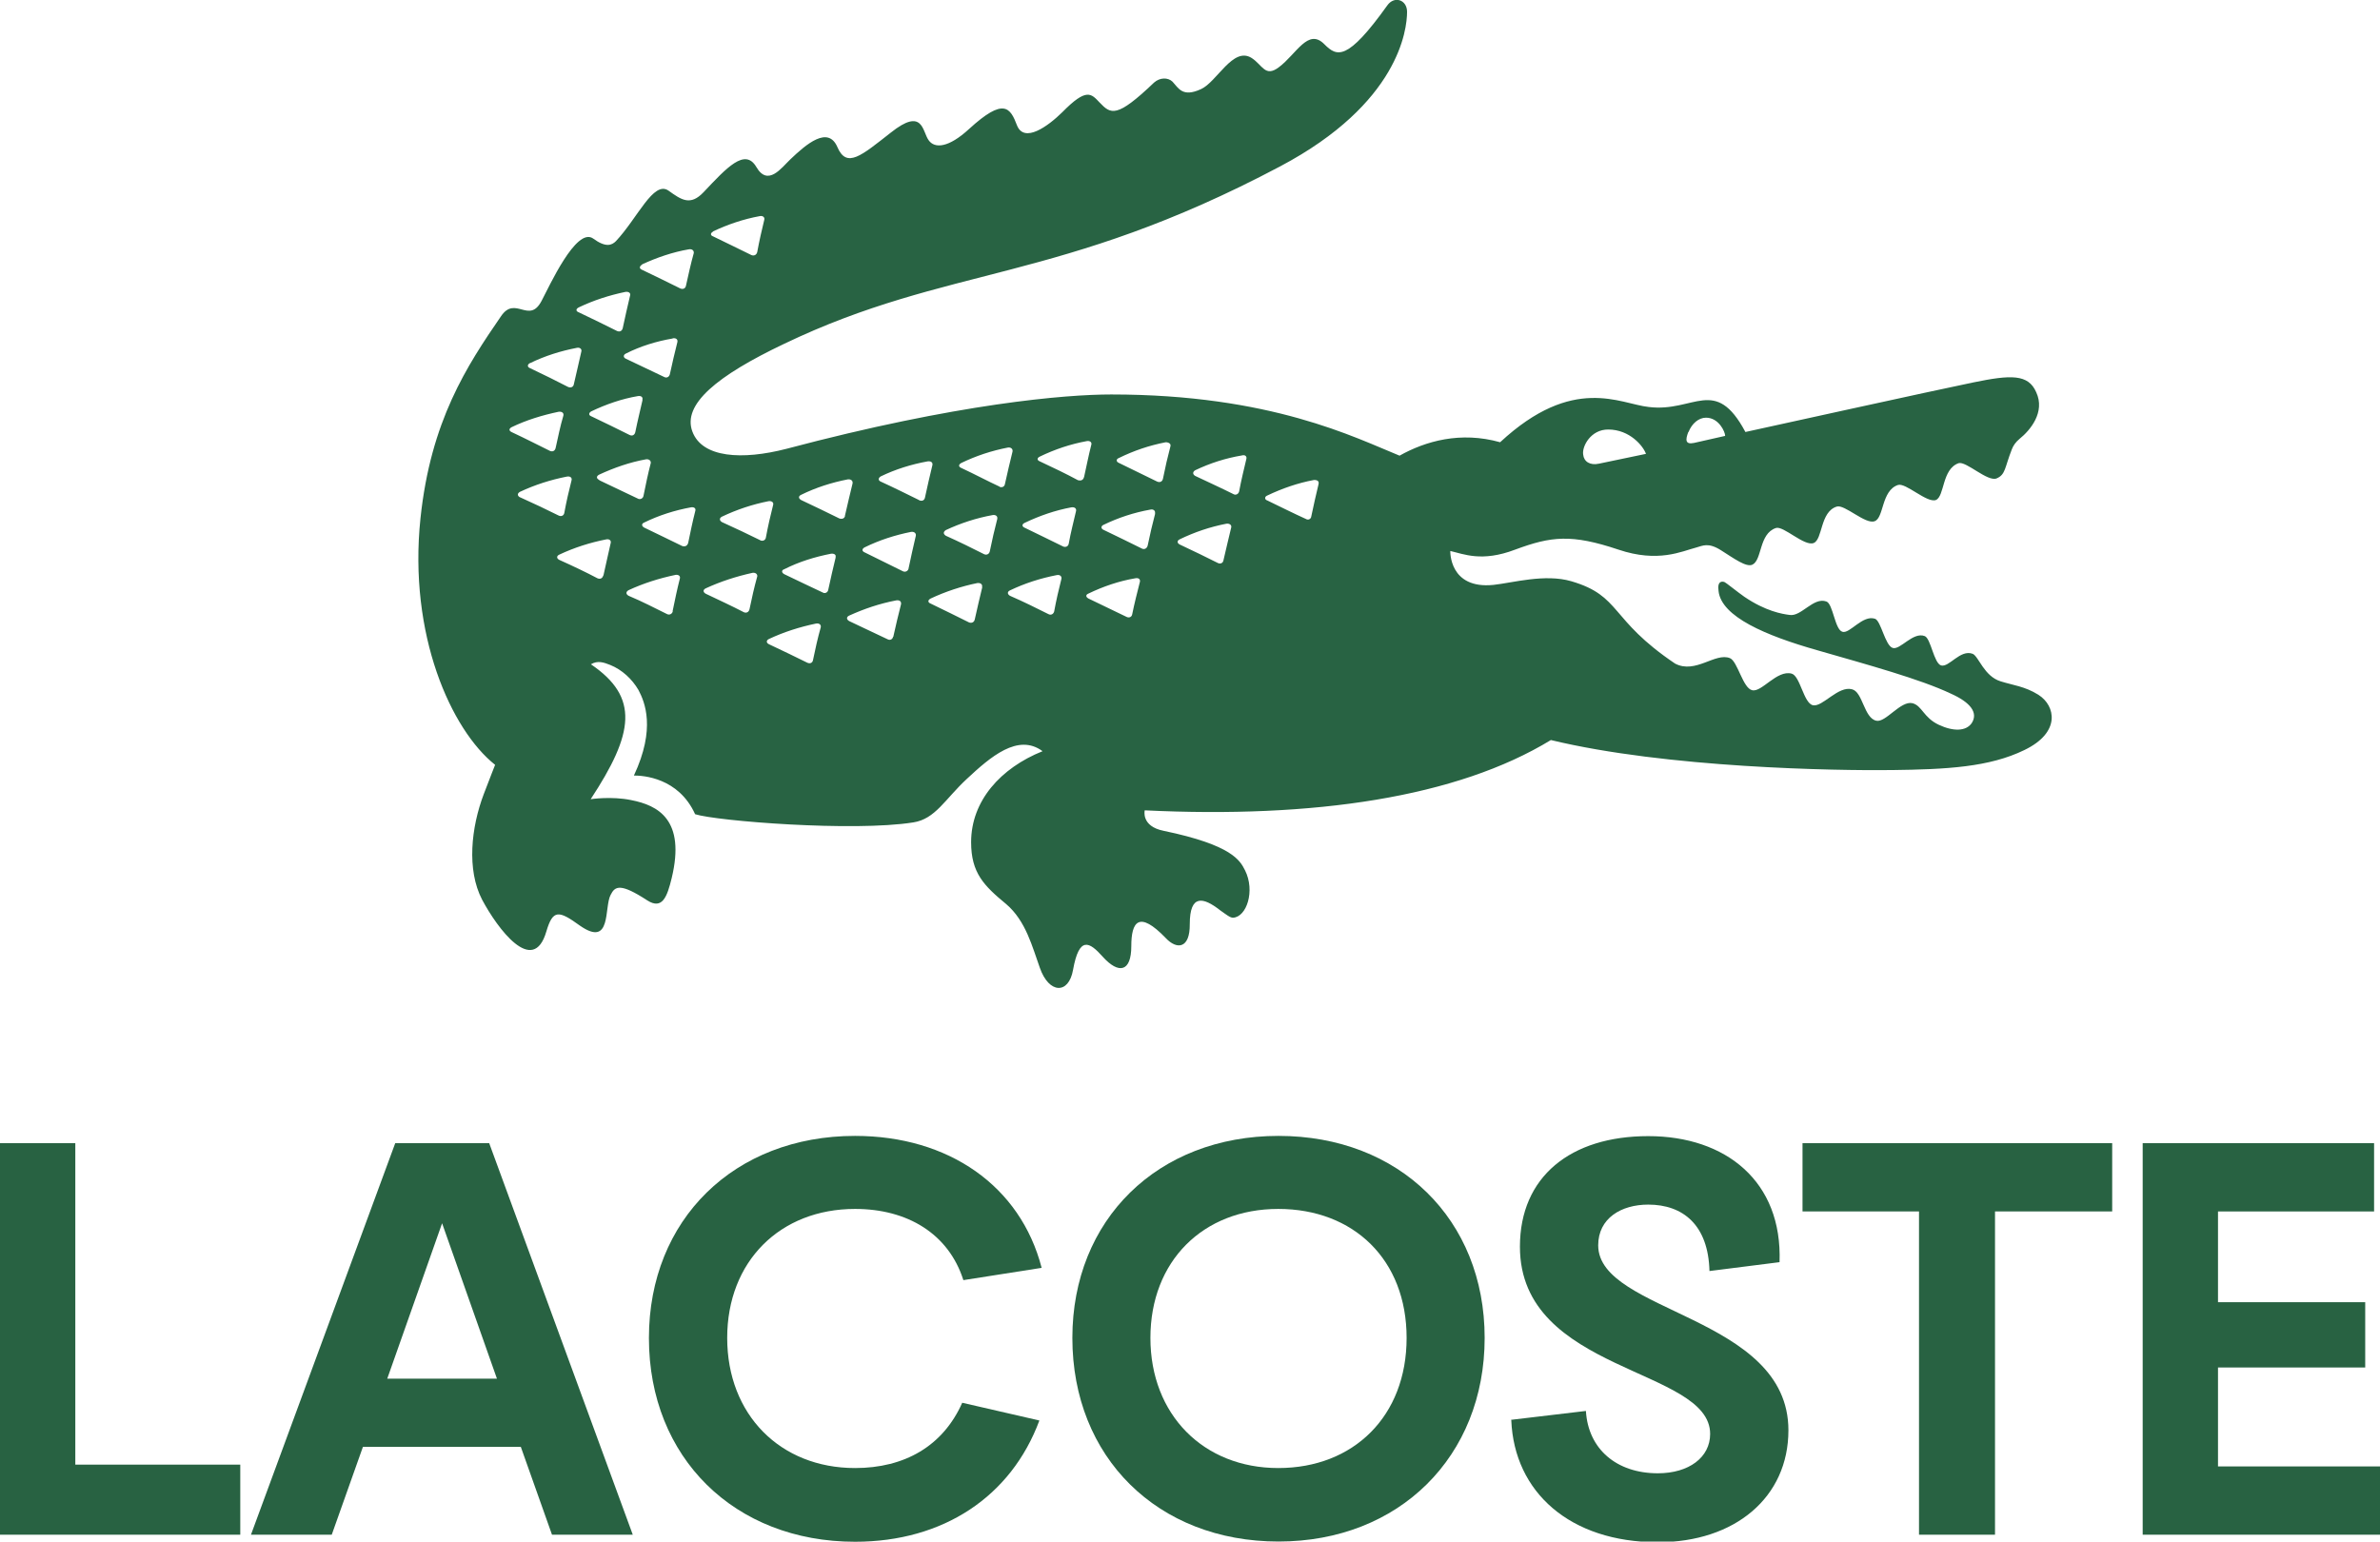
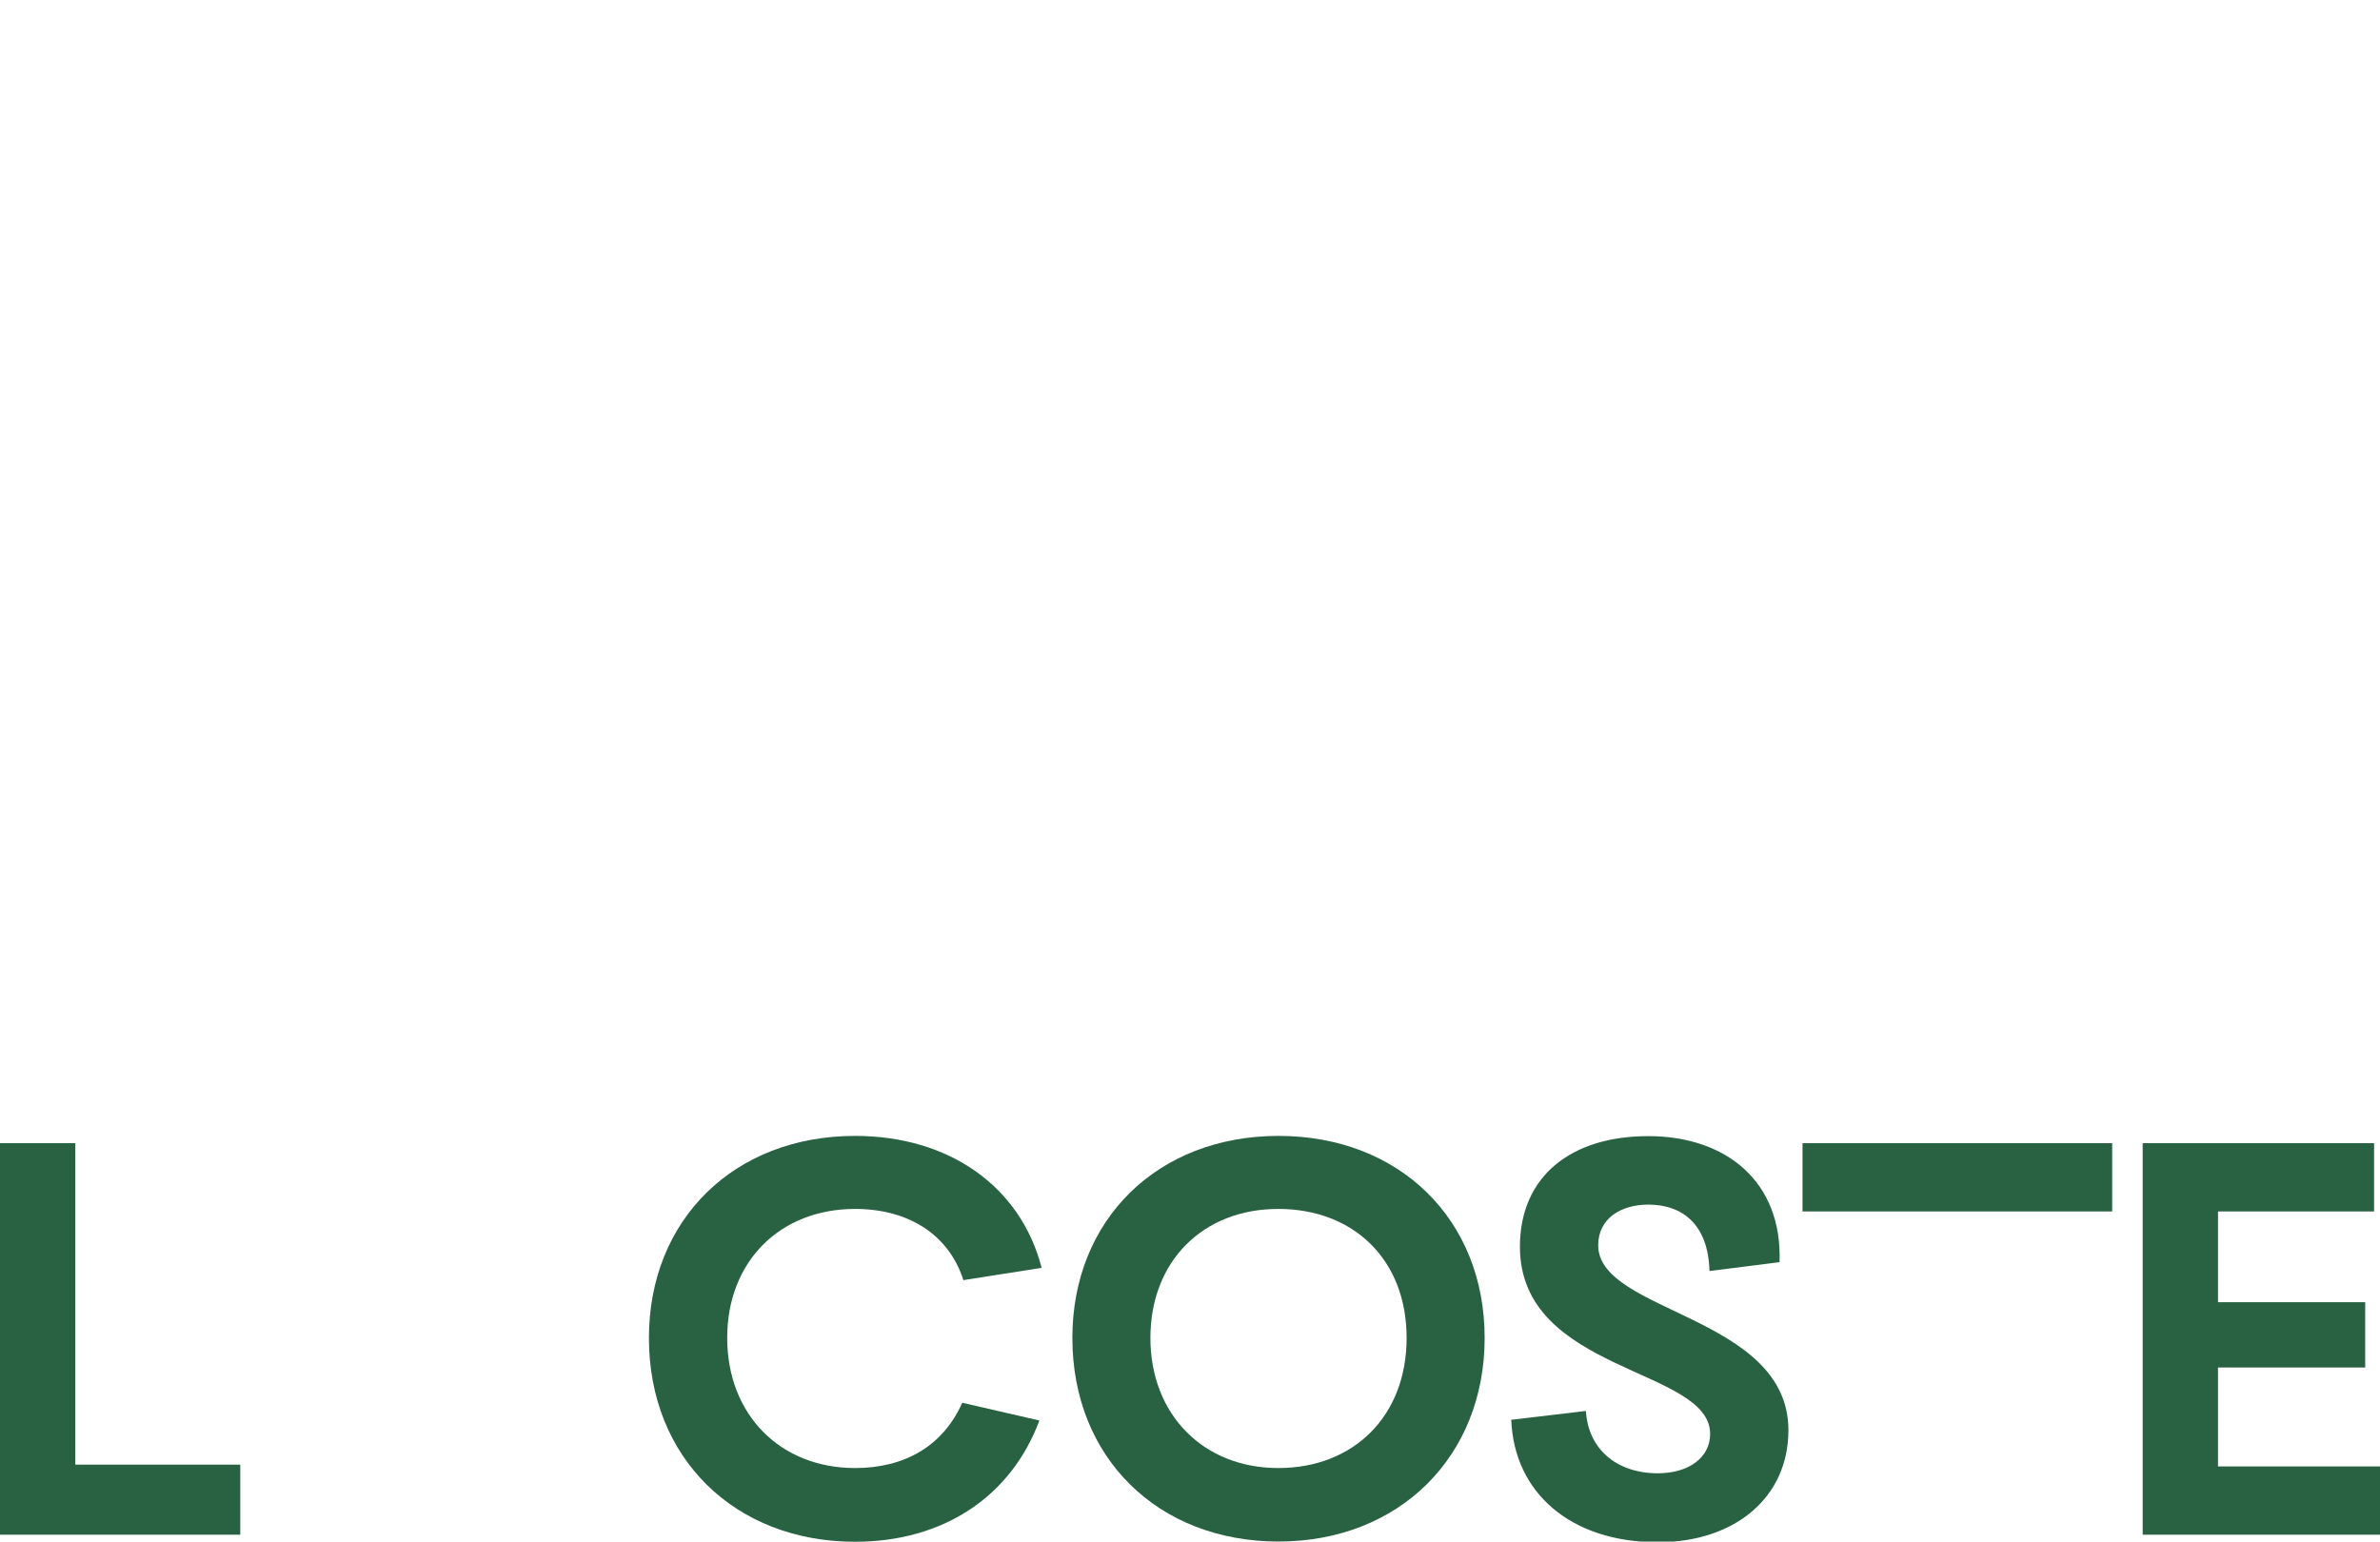
<svg xmlns="http://www.w3.org/2000/svg" id="Calque_1" version="1.1" viewBox="0 0 104.6 67.76">
  <defs>
    <style>
      .st0 {
        fill: #286343;
      }

      .st1 {
        fill: #286242;
      }
    </style>
  </defs>
-   <path class="st0" d="M89.57,30.53c-.58-.36-1.1-.41-1.64-.58-.73-.22-.97-1.1-1.23-1.21-.55-.21-1.04.61-1.39.51-.32-.1-.45-1.19-.72-1.29-.52-.2-1.08.63-1.41.52-.33-.11-.51-1.18-.77-1.28-.55-.19-1.12.68-1.44.57-.33-.1-.41-1.23-.7-1.33-.57-.21-1.11.68-1.62.59-.32-.04-1.05-.16-1.99-.8-.26-.18-.82-.63-.86-.64-.09-.04-.34-.08-.27.39.12,1.13,2.08,1.96,4.33,2.6,2.26.65,4.53,1.27,5.88,1.91.85.38,1.21.83.92,1.29-.25.37-.81.38-1.45.08-.68-.32-.73-.84-1.16-.95-.52-.12-1.18.87-1.59.77-.54-.12-.59-1.26-1.06-1.38-.61-.17-1.3.79-1.72.7-.41-.08-.56-1.29-.94-1.39-.65-.17-1.31.83-1.73.73-.41-.08-.64-1.27-.98-1.41-.65-.26-1.51.71-2.41.24-2.91-1.96-2.35-2.97-4.56-3.62-1.16-.34-2.58.07-3.42.16-1.96.2-1.9-1.49-1.9-1.49.58.13,1.38.5,2.85-.06,1.59-.59,2.48-.69,4.54,0,1.75.59,2.79.07,3.41-.09.3-.08.53-.24,1.1.12.57.36,1.11.76,1.38.63.43-.21.28-1.36,1.03-1.61.33-.11,1.25.82,1.66.66.4-.16.28-1.37,1.01-1.6.34-.12,1.27.8,1.67.64.41-.14.29-1.34,1.02-1.59.34-.12,1.27.8,1.67.66.39-.16.26-1.36,1-1.62.33-.1,1.27.83,1.67.67h0c.4-.17.35-.47.67-1.28.06-.16.17-.32.34-.46.46-.37,1.14-1.17.73-2.05-.35-.8-1.11-.77-2.76-.43-1.39.28-10.02,2.18-10.02,2.18-1.33-2.49-2.25-.85-4.25-1.1-1.25-.13-3.31-1.44-6.53,1.55-1.74-.49-3.28-.05-4.42.59-1.95-.79-5.65-2.69-12.67-2.69-2,0-6.74.39-14.28,2.39-1.94.5-3.7.4-4.13-.76-.45-1.2,1.1-2.46,4.02-3.85,7.25-3.48,12.08-2.65,21.82-7.81,5.21-2.76,5.57-6.01,5.57-6.79,0-.53-.56-.72-.87-.28-1.76,2.46-2.21,2.26-2.76,1.71-.72-.74-1.23.43-2.01,1.01-.6.45-.71-.1-1.19-.41-.82-.52-1.52,1.05-2.23,1.37-.81.37-.98-.04-1.25-.33-.2-.19-.55-.19-.81.04-1.65,1.58-1.9,1.39-2.39.88-.37-.39-.57-.67-1.64.42-.64.63-1.67,1.37-1.99.59-.3-.79-.58-1.25-2.11.15-.89.82-1.51.88-1.78.49-.28-.39-.24-1.46-1.66-.33-1.28,1-1.94,1.6-2.35.63-.41-.94-1.36-.13-2.07.55-.38.36-.98,1.21-1.49.33-.5-.85-1.3.03-2.32,1.11-.58.61-.97.34-1.54-.07-.66-.46-1.36,1.21-2.31,2.22-.18.18-.44.3-1.01-.12-.74-.5-1.92,2.11-2.26,2.75-.55,1.04-1.15-.26-1.78.67-1.5,2.18-3.09,4.6-3.54,8.88-.54,5.12,1.35,9.31,3.28,10.84,0,0-.23.58-.5,1.29-.55,1.45-.76,3.32-.07,4.64.67,1.26,2.24,3.38,2.82,1.4.29-.98.54-.94,1.48-.26,1.41.98,1.05-.82,1.35-1.36.19-.38.43-.52,1.61.25.66.42.87-.16,1.07-.98.62-2.57-.6-3.2-1.78-3.43-.87-.18-1.78-.04-1.78-.04,1.9-2.89,2.15-4.48.01-5.93.3-.18.57-.08.85.03.52.21.96.62,1.24,1.1.28.53.77,1.69-.2,3.76.4,0,1.96.09,2.69,1.7.94.3,6.96.78,9.59.36.97-.15,1.39-1.02,2.35-1.91,1.04-.97,2.25-2.02,3.33-1.22-1.84.74-3.14,2.18-3.14,4,0,1.35.56,1.91,1.54,2.72.87.74,1.15,1.89,1.48,2.8.4,1.15,1.27,1.18,1.46.09.27-1.5.72-1.23,1.3-.58.71.79,1.26.67,1.26-.46,0-1.07.33-1.59,1.52-.35.48.51,1.06.47,1.05-.62,0-1.32.59-1.19,1.33-.61.27.19.44.33.57.33.6-.03.98-1.18.53-2.08-.22-.43-.55-1.11-3.58-1.74-1-.2-.83-.9-.83-.9,7.43.36,13.72-.57,17.85-3.09,5.09,1.23,12.54,1.35,14.98,1.32,2.43-.03,4.29-.13,5.83-.88,1.62-.78,1.36-1.95.63-2.42M74.21,18.99c.15-.38.45-.63.77-.63.56,0,.84.62.84.8l-1.37.31c-.39.08-.38-.14-.25-.48M70.68,18.88c.95,0,1.54.73,1.66,1.07,0,0-1.44.3-2.06.43-.4.09-.67-.09-.7-.4-.06-.35.33-1.11,1.11-1.1M31.34,10.17c.66-.31,1.34-.54,2.05-.67.13-.03.23.05.2.16-.11.45-.22.93-.31,1.42-.03.13-.15.18-.26.13-.52-.26-1.09-.53-1.68-.82-.12-.04-.13-.14,0-.21M28.22,11.62c.65-.3,1.35-.54,2.05-.66.15-.03.24.06.22.17-.13.46-.23.93-.34,1.42-.02.13-.13.18-.25.13-.53-.26-1.09-.54-1.68-.82-.13-.05-.13-.15,0-.23M29.57,14.87c.13-.02.23.04.2.17-.11.45-.23.93-.33,1.41-.03.12-.14.18-.25.12-.52-.25-1.09-.52-1.68-.8-.12-.05-.13-.17,0-.23.63-.32,1.34-.54,2.05-.66M28.24,17.58c-.1.45-.22.92-.32,1.42-.03.12-.13.18-.25.12-.53-.26-1.08-.54-1.68-.82-.12-.04-.13-.15,0-.22.65-.31,1.34-.55,2.05-.67.13-.02.23.04.19.17M25.44,13.51c.65-.31,1.33-.53,2.05-.68.15-.02.24.06.2.17-.11.46-.22.95-.32,1.42-.03.13-.13.18-.25.13-.53-.26-1.08-.54-1.68-.82-.14-.05-.14-.15,0-.22M23.3,15.96c.66-.32,1.33-.53,2.05-.67.13-.03.23.05.2.16-.1.47-.22.94-.33,1.44-.02.12-.13.17-.25.12-.52-.27-1.09-.55-1.68-.83-.11-.04-.13-.15,0-.22M22.48,18.78c.66-.32,1.36-.53,2.07-.68.14-.02.24.05.21.17-.14.47-.23.93-.34,1.42-.03.13-.13.18-.25.13-.53-.26-1.07-.54-1.67-.82-.14-.06-.14-.15-.02-.22M22.85,21.86c-.12-.07-.12-.17,0-.24.66-.31,1.35-.53,2.06-.67.15-.03.24.05.21.16-.12.47-.23.95-.32,1.44-.02.11-.13.17-.25.11-.52-.26-1.09-.53-1.69-.8M26.51,25.3c-.03.12-.13.17-.25.12-.51-.27-1.08-.54-1.68-.81-.12-.06-.13-.17,0-.23.66-.31,1.35-.53,2.06-.67.14-.03.23.05.2.16-.11.47-.21.95-.32,1.43M26.34,21.1c-.14-.07-.14-.17,0-.24.65-.3,1.33-.54,2.05-.67.13-.02.23.06.21.17-.12.46-.22.94-.32,1.44-.02.11-.15.18-.26.11-.53-.26-1.09-.51-1.68-.8M29.57,26.87c-.03.12-.15.18-.26.12-.53-.26-1.08-.55-1.68-.8-.13-.07-.13-.18,0-.25.65-.3,1.34-.52,2.06-.67.13-.02.22.05.19.16-.12.47-.22.95-.32,1.44M30.24,23.88c-.04.12-.14.16-.26.12-.52-.25-1.08-.53-1.67-.81-.12-.07-.12-.17,0-.22.65-.32,1.35-.54,2.06-.67.13-.02.22.04.19.15-.12.47-.22.95-.32,1.44M33.28,25.34c-.13.47-.24.95-.34,1.44-.03.13-.14.18-.25.13-.52-.27-1.08-.53-1.67-.81-.13-.07-.13-.18,0-.24.65-.3,1.33-.52,2.05-.68.14-.02.23.06.21.17M33.42,23.75c-.53-.26-1.09-.53-1.69-.8-.12-.07-.12-.18,0-.24.65-.31,1.34-.54,2.05-.68.14-.02.23.06.2.16-.12.47-.23.95-.32,1.44-.02.12-.14.17-.25.12M36.07,27.58c-.13.46-.24.95-.34,1.44-.02.11-.12.17-.25.11-.53-.26-1.08-.53-1.68-.81-.13-.06-.13-.17-.01-.23.66-.31,1.35-.53,2.07-.68.15-.03.24.06.21.17M36.73,24.49c-.12.47-.22.95-.33,1.44-.02.11-.14.18-.25.11-.52-.24-1.09-.52-1.68-.8-.13-.07-.13-.18,0-.22.65-.33,1.34-.54,2.05-.68.14-.02.24.05.2.15M37.14,22.67c-.02.12-.13.16-.25.12-.53-.26-1.08-.53-1.68-.81-.12-.07-.13-.17,0-.23.65-.32,1.34-.54,2.06-.68.13-.01.22.06.2.18-.11.46-.23.95-.34,1.44M39.25,27.99c-.02.11-.13.17-.24.11-.54-.25-1.09-.52-1.69-.8-.12-.07-.13-.18,0-.24.66-.3,1.34-.53,2.07-.67.14-.02.23.04.21.17-.12.46-.23.94-.34,1.43M39.93,25c-.03.11-.15.16-.25.11-.53-.26-1.09-.54-1.68-.83-.12-.05-.13-.15,0-.22.65-.32,1.34-.54,2.04-.68.14-.02.23.06.21.17-.11.47-.22.96-.32,1.44M40.39,21.98c-.53-.26-1.09-.54-1.68-.81-.12-.05-.12-.16,0-.23.64-.31,1.34-.53,2.06-.66.15-.02.23.05.21.16-.11.46-.23.96-.33,1.44-.03.12-.13.16-.25.11M43.17,25.81c-.11.46-.22.92-.33,1.42-.03.13-.14.17-.25.13-.52-.26-1.09-.54-1.69-.83-.13-.05-.13-.15,0-.22.66-.31,1.36-.54,2.05-.68.15-.02.24.06.21.18M43.83,22.81c-.12.46-.23.94-.33,1.43-.03.12-.14.17-.25.12-.53-.27-1.08-.54-1.68-.81-.12-.08-.12-.17,0-.25.64-.3,1.34-.53,2.06-.66.13-.02.22.05.2.16M43.93,21.39c-.54-.25-1.08-.54-1.68-.82-.13-.05-.13-.15,0-.22.64-.31,1.33-.54,2.06-.68.13-.01.21.07.19.18-.11.46-.23.94-.33,1.41-.02.14-.13.18-.24.14M46.65,25.44c-.12.47-.23.95-.32,1.44-.03.11-.14.18-.26.11-.52-.26-1.08-.54-1.68-.8-.12-.07-.13-.18,0-.24.65-.31,1.33-.53,2.05-.67.14-.03.23.05.21.16M47.29,22.47c-.11.48-.23.93-.32,1.43-.02.12-.14.17-.25.12-.52-.26-1.09-.53-1.68-.82-.13-.05-.14-.16,0-.22.65-.31,1.34-.55,2.05-.68.15-.02.23.06.2.17M47.64,20.97c-.03.14-.14.17-.26.14-.52-.28-1.08-.55-1.68-.83-.13-.05-.13-.15,0-.21.66-.32,1.35-.55,2.06-.68.15-.03.24.06.2.17-.12.47-.21.94-.32,1.43M50.1,25.57c-.12.47-.24.94-.34,1.43-.02.12-.13.17-.24.12-.52-.25-1.09-.53-1.68-.81-.13-.07-.13-.17,0-.22.64-.31,1.34-.55,2.05-.67.14-.03.23.03.21.15M50.77,22.57c-.12.45-.23.93-.33,1.41-.03.13-.15.19-.26.13-.52-.26-1.08-.53-1.68-.82-.12-.05-.12-.17,0-.22.64-.31,1.33-.54,2.06-.67.13-.03.23.05.2.17M51.44,19.62c-.12.45-.23.93-.33,1.43-.03.12-.13.17-.25.12-.52-.26-1.1-.53-1.68-.82-.13-.05-.14-.17,0-.22.65-.32,1.33-.55,2.05-.69.14,0,.24.07.21.17M53.77,24.63c-.02.12-.13.17-.24.12-.53-.27-1.08-.53-1.67-.81-.13-.06-.14-.17-.02-.23.66-.32,1.34-.55,2.06-.69.15-.02.24.07.21.17-.12.47-.22.95-.34,1.44M54.78,20.16c-.11.47-.23.95-.32,1.44-.03.12-.15.18-.25.12-.54-.27-1.09-.52-1.68-.8-.12-.07-.12-.18,0-.25.65-.31,1.33-.53,2.05-.65.13-.04.22.03.2.14M57.95,21.28c-.11.46-.22.94-.32,1.42-.01.11-.13.18-.24.11-.53-.24-1.09-.52-1.69-.81-.13-.04-.13-.17,0-.22.65-.31,1.34-.55,2.04-.68.15-.01.24.05.21.17" />
  <g>
    <path class="st1" d="M0,50.25h3.31v14.13h7.25v3.08H0v-17.21Z" />
-     <path class="st1" d="M17.39,50.25h4.11l6.31,17.21h-3.55l-1.37-3.86h-6.94l-1.37,3.86h-3.55l6.34-17.21ZM21.84,60.6l-2.41-6.83-2.41,6.83h4.81Z" />
    <path class="st1" d="M28.52,58.81c0-5.2,3.75-8.88,9.06-8.88,4.11,0,7.27,2.2,8.2,5.8l-3.44.54c-.65-2.04-2.46-3.13-4.76-3.13-3.29,0-5.62,2.3-5.62,5.67s2.33,5.72,5.62,5.72c2.17,0,3.86-.96,4.71-2.87l3.39.78c-1.24,3.34-4.22,5.33-8.1,5.33-5.3,0-9.06-3.7-9.06-8.95Z" />
    <path class="st1" d="M47.13,58.81c0-5.2,3.75-8.88,9.06-8.88s9.06,3.67,9.06,8.88-3.75,8.95-9.06,8.95-9.06-3.7-9.06-8.95ZM56.18,64.53c3.31,0,5.64-2.28,5.64-5.72s-2.33-5.67-5.64-5.67-5.62,2.3-5.62,5.67,2.33,5.72,5.62,5.72Z" />
    <path class="st1" d="M66.41,62.41l3.29-.39c.1,1.68,1.35,2.74,3.16,2.74,1.37,0,2.3-.7,2.3-1.73,0-2.92-8.36-2.67-8.36-8.23,0-3.08,2.23-4.86,5.64-4.86s5.9,1.99,5.77,5.54l-3.08.39c-.05-2.02-1.16-2.92-2.69-2.92-1.19,0-2.2.6-2.2,1.79,0,2.98,8.36,3.08,8.36,8.13,0,2.95-2.35,4.92-5.74,4.92-3.86,0-6.31-2.2-6.44-5.36Z" />
-     <path class="st1" d="M84.34,53.25h-5.12v-3h13.61v3h-5.15v14.21h-3.34v-14.21Z" />
+     <path class="st1" d="M84.34,53.25h-5.12v-3h13.61v3h-5.15h-3.34v-14.21Z" />
    <path class="st1" d="M94.17,50.25h10.17v3h-6.86v3.99h6.47v2.87h-6.47v4.35h7.12v3h-10.43v-17.21Z" />
  </g>
</svg>